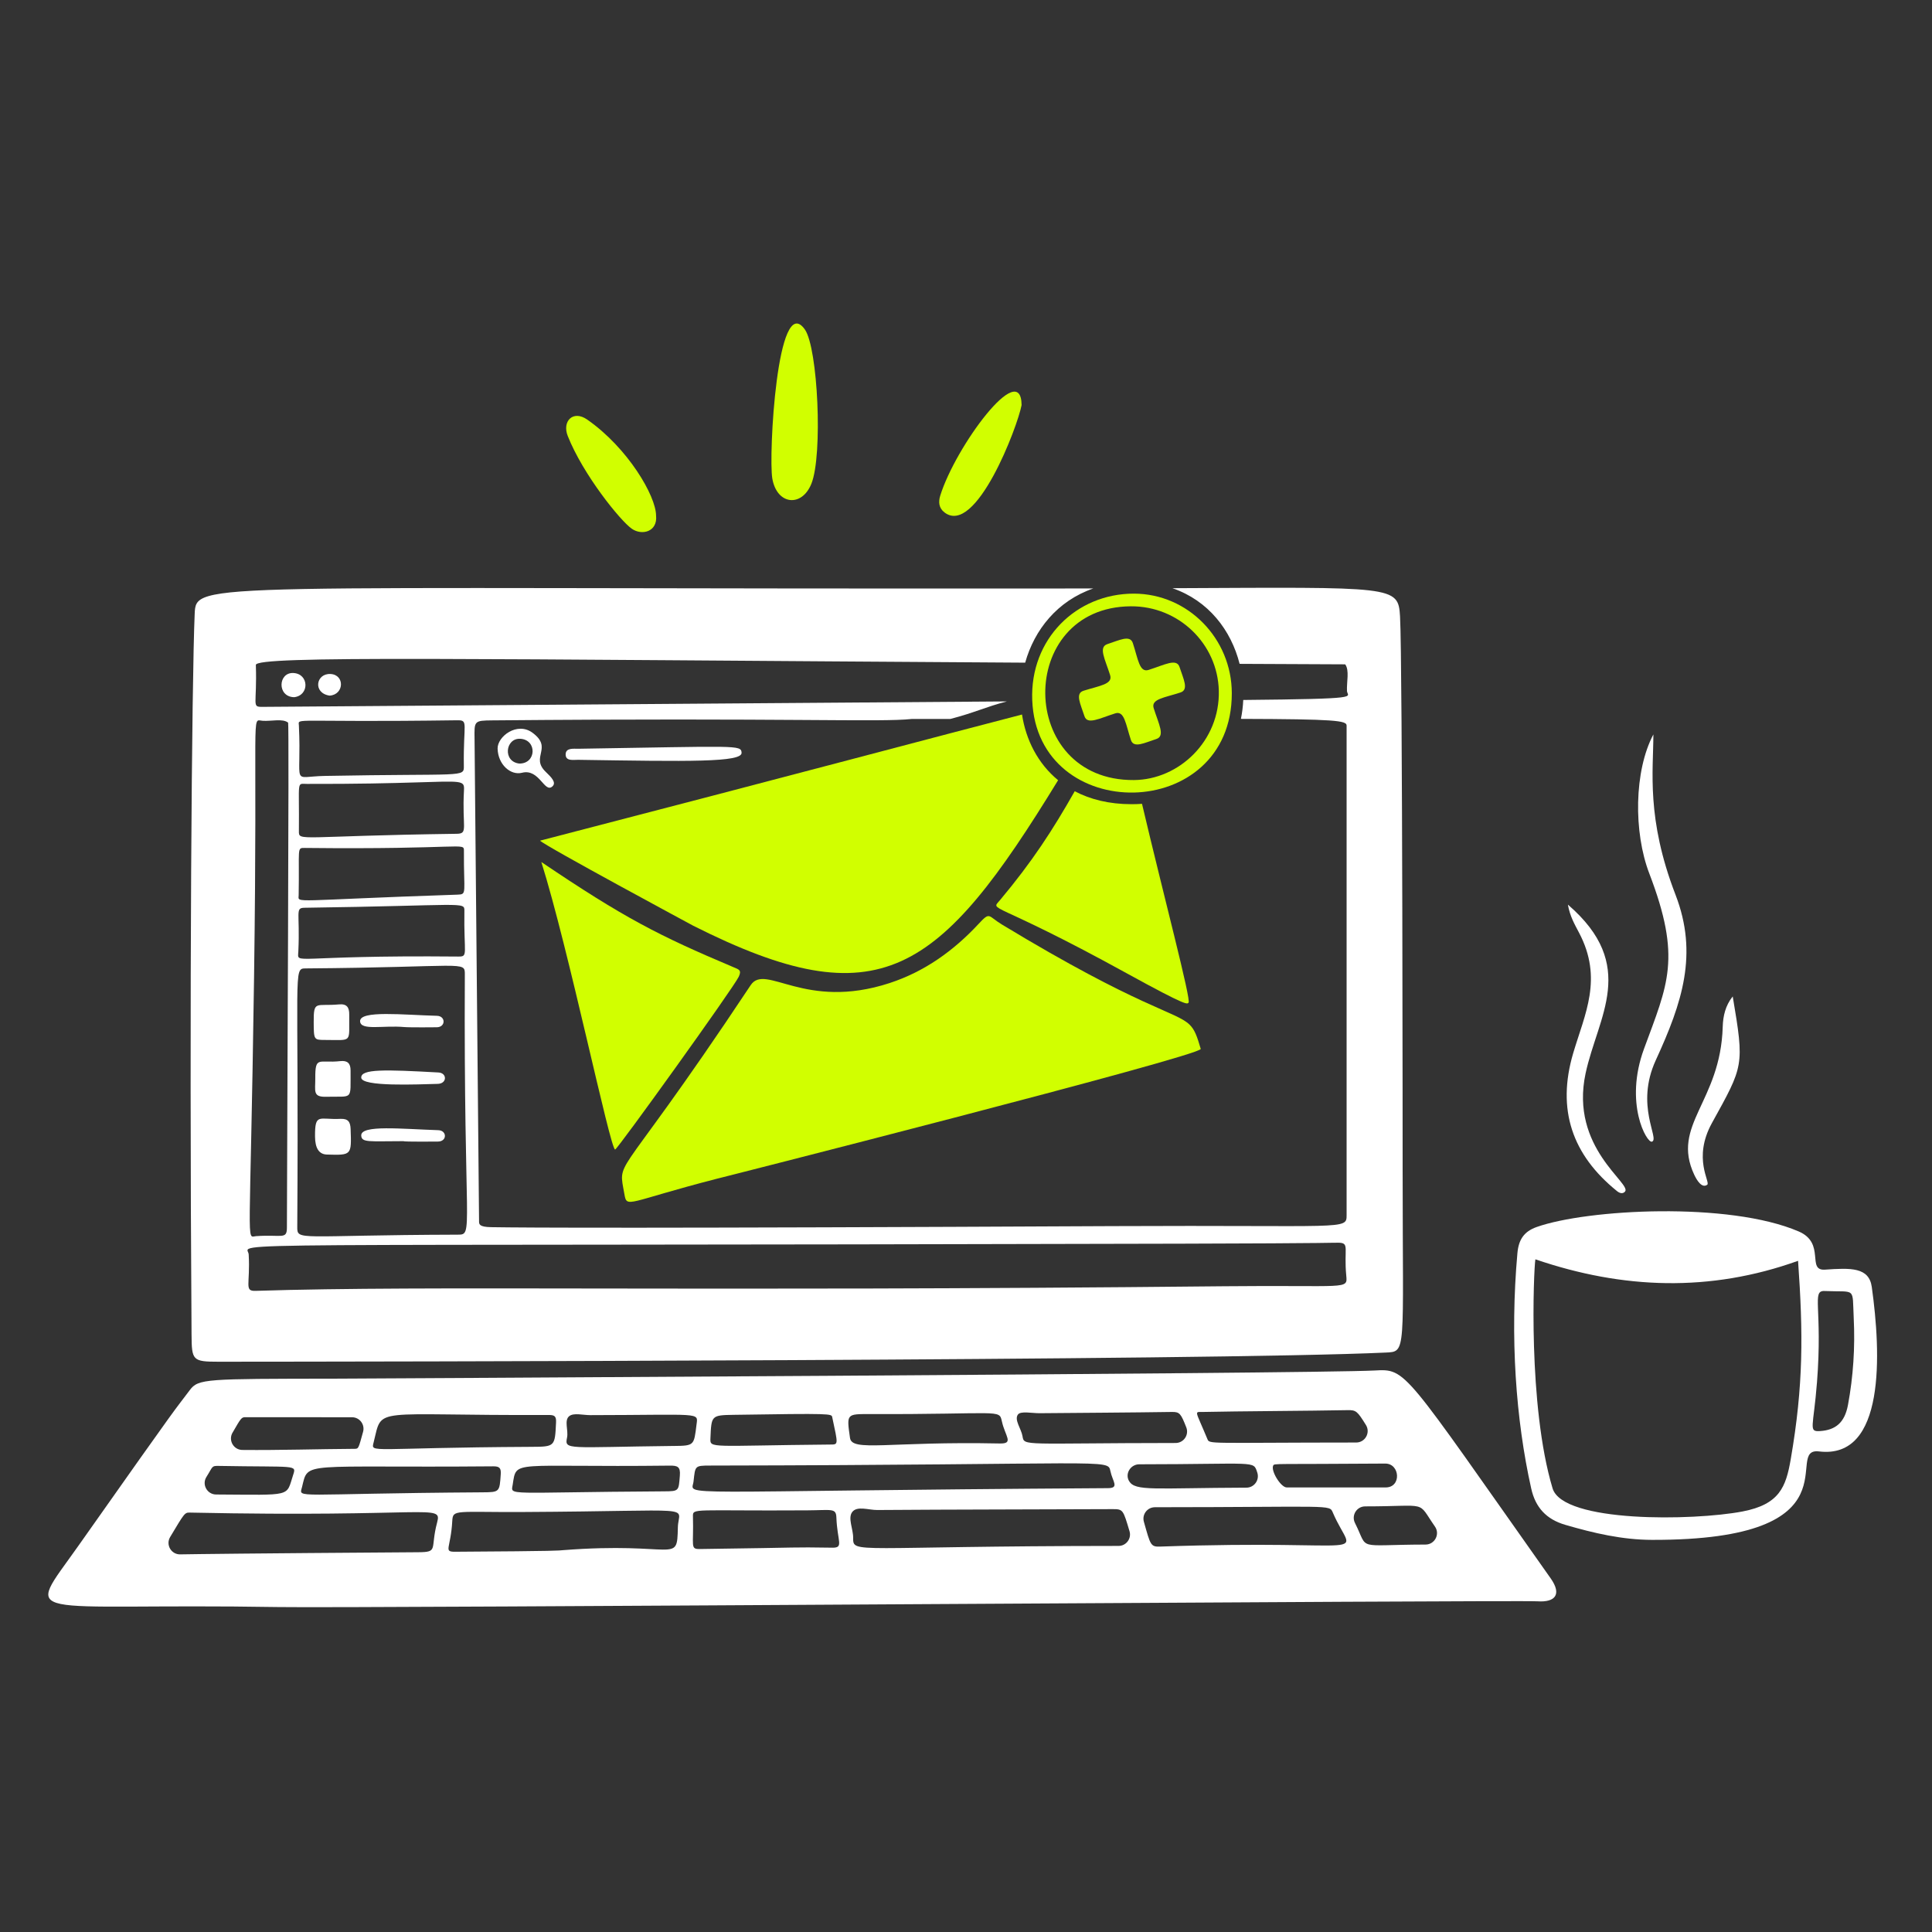
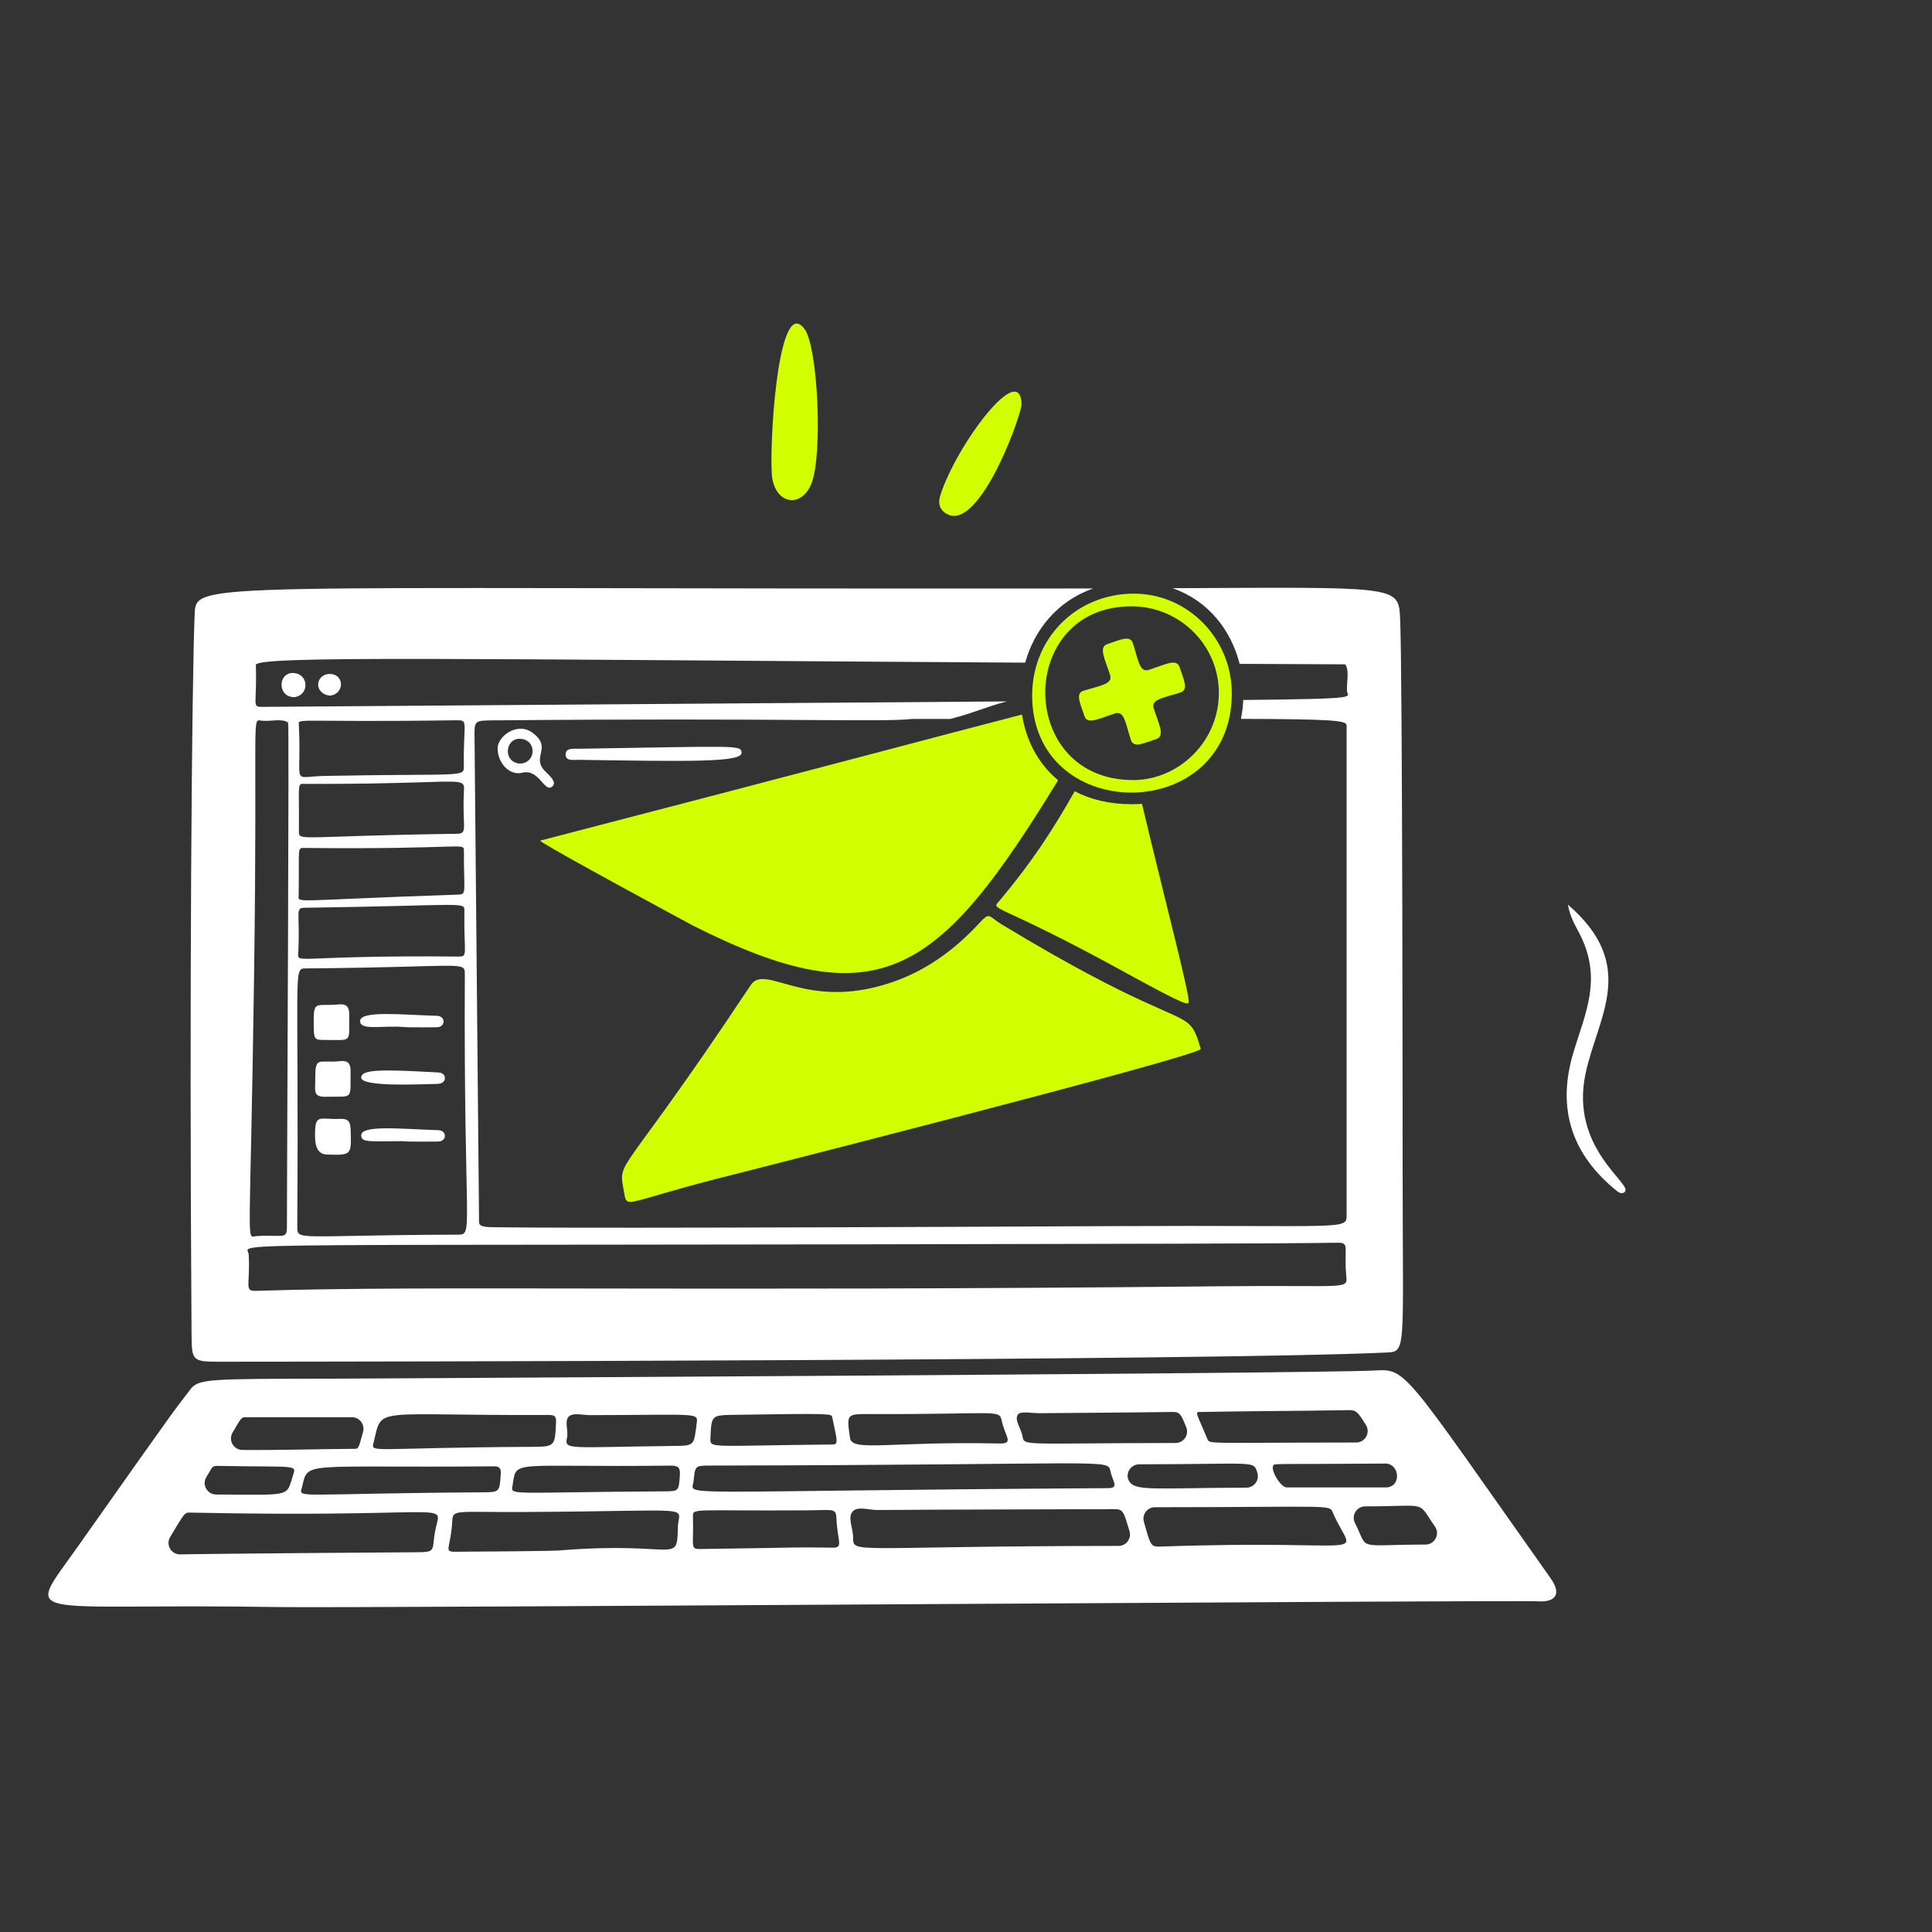
<svg xmlns="http://www.w3.org/2000/svg" width="200" height="200" viewBox="0 0 200 200" fill="none">
  <rect x="0" y="0" width="200" height="200" fill="#333333" stroke="none" />
-   <path d="M186.202 127.481C189.026 128.695 186.977 131.568 188.925 131.433C191.595 131.248 193.48 131.175 193.766 133.225C194.728 140.095 195.198 151.084 188.312 150.252C184.468 149.788 192.735 159.46 171.018 159.407C167.937 159.4 164.98 158.71 162.041 157.852C160.073 157.277 158.952 156.062 158.51 154.087C156.917 146.965 156.303 138.43 157.081 129.735C157.206 128.34 157.747 127.491 159.075 127.02C164.292 125.169 178.972 124.372 186.203 127.481H186.202ZM158.942 130.365C158.764 131.434 158.146 145.492 160.722 154.072C161.796 157.647 175.282 157.442 180.382 156.468C184.21 155.737 184.879 153.93 185.373 151.078C186.704 143.387 186.664 138.01 186.135 130.519C177.027 133.79 167.991 133.458 158.943 130.365H158.942ZM188.089 143.149C187.73 147.767 187.173 148.224 188.404 148.145C189.996 148.042 190.959 147.291 191.302 145.439C191.852 142.474 192.045 139.464 191.897 136.45C191.736 133.164 192.191 133.786 188.877 133.645C187.506 133.588 188.694 135.375 188.091 143.149H188.089Z" fill="white" />
-   <path d="M171.157 76.026C171.157 79.784 170.396 84.707 173.45 92.628C175.812 98.759 174.152 103.779 171.408 109.747C169.233 114.476 171.841 117.892 171.008 118.185C170.488 118.368 168.109 114.231 170.19 108.566C172.65 101.867 174.1 99.207 170.734 90.422C169.093 86.14 169.156 79.809 171.157 76.026Z" fill="white" />
  <path d="M162.31 93.647C169.627 99.956 165.398 105.233 164.139 111.118C162.485 118.837 168.97 122.521 168.218 123.357C167.968 123.634 167.638 123.501 167.392 123.303C162.768 119.571 161.119 114.882 162.863 109.002C164.061 104.961 165.967 101.307 163.461 96.552C163.006 95.688 162.514 94.844 162.309 93.649L162.31 93.647Z" fill="white" />
-   <path d="M179.371 103.15C180.595 110.381 180.497 110.312 177.22 116.253C175.193 119.929 177.096 122.379 176.732 122.644C176.19 123.039 175.67 122.214 175.387 121.608C172.966 116.443 178.111 114.094 178.336 106.286C178.368 105.189 178.614 104.089 179.37 103.152L179.371 103.15Z" fill="white" />
  <path d="M145.2 121.321C145.2 121.09 145.2 68.353 144.931 63.809C144.742 60.624 144.391 60.782 121.369 60.89C125.106 62.176 127.448 65.25 128.324 68.722L139.254 68.772C139.713 69.4 139.392 70.593 139.439 71.535C139.471 72.182 141.277 72.342 128.701 72.461C128.671 73.118 128.592 73.773 128.46 74.418C138.198 74.446 139.424 74.589 139.4 75.114V125.789C139.4 127.354 139.374 126.81 115.205 126.927C67.097 127.162 54.401 127.095 50.841 127.036C49.589 127.015 49.593 126.72 49.592 126.428L49.126 76.526C49.1 74.624 49.052 74.59 50.988 74.573C81.651 74.299 91.164 74.781 94.371 74.429H98.36C100.879 73.785 102.042 73.173 104.238 72.611L27.183 73.174C26.013 73.184 26.623 73.027 26.486 68.837C26.452 67.844 48.041 68.243 106.127 68.599C107.076 65.203 109.449 62.205 113.177 60.917L110.254 60.92C20.078 61.002 20.305 60.102 20.153 63.563C19.861 70.209 19.581 103.025 19.829 138.146C19.847 140.837 19.925 140.965 22.629 140.965C37.019 140.961 125.525 140.85 143.419 140.018C145.634 139.915 145.205 140.185 145.201 121.318L145.2 121.321ZM47.312 74.563C48.541 74.546 47.95 74.837 48.017 79.283C48.035 80.519 48.072 80.049 33.606 80.324C30.037 80.392 31.248 81.53 30.941 75.102C30.9 74.254 30.039 74.806 47.312 74.563ZM47.284 86.314C30.918 86.536 30.931 87.139 30.942 86.04C30.995 80.686 30.671 81.146 31.765 81.15C42.253 81.177 46.019 80.781 47.343 80.956C48.028 81.046 48.06 81.289 48.03 81.821C47.821 85.694 48.505 86.297 47.284 86.314ZM30.918 92.67C31.005 87.752 30.701 87.769 31.546 87.778C48.029 87.953 48.034 87.16 48.026 88.079C47.996 92.505 48.381 92.579 47.35 92.614C29.948 93.194 30.902 93.549 30.918 92.672V92.67ZM30.884 98.484C31.072 94.451 30.517 93.986 31.522 93.972C48.073 93.744 48.088 93.306 48.073 94.289C48.004 98.806 48.507 99.033 47.433 99.022C29.982 98.856 30.817 99.94 30.884 98.484ZM31.647 100.25C48.134 100.125 48.125 99.432 48.119 100.873C47.992 127.705 49.079 127.808 47.39 127.812C30.73 127.857 30.764 128.512 30.773 126.973C30.955 100.228 30.302 100.26 31.647 100.25ZM26.298 101.272C26.698 72.864 25.954 74.525 27.183 74.615C28.09 74.682 29.256 74.354 29.826 74.808C29.947 74.904 29.723 116.673 29.701 127.083C29.699 128.355 29.167 127.775 26.517 127.965C25.449 128.042 25.896 129.818 26.298 101.272ZM126.781 133.152C71.118 133.721 44.636 133.051 26.452 133.629C25.249 133.667 25.923 132.97 25.743 129.847C25.666 128.519 18.705 129.02 122.433 128.745C138.573 128.702 137.81 128.635 138.579 128.646C139.731 128.664 139.103 129.264 139.365 132.054C139.504 133.545 139.532 133.022 126.781 133.152Z" fill="white" />
  <path d="M160.516 163.378C145.184 141.678 145.637 141.691 142.283 141.874C136.109 142.211 34.329 142.718 34.295 142.718C21.338 142.741 20.533 142.715 19.649 143.901C17.686 146.532 19.532 143.826 8.116 160.019C2.436 168.075 2.018 165.917 28.85 166.362C36.729 166.493 156.871 165.617 159.196 165.768C160.918 165.879 161.743 165.114 160.516 163.377V163.378ZM143.395 151.508C144.932 151.496 145.102 153.978 143.45 153.978H133.199C132.591 153.978 131.536 152.261 131.801 151.716C131.922 151.468 131.816 151.597 143.395 151.508ZM124.546 146.165C128.13 146.085 135.435 146.057 139.503 145.978C140.385 145.96 140.514 146.089 141.401 147.515C141.892 148.304 141.324 149.328 140.393 149.329C125.004 149.338 125.22 149.524 124.989 148.969C123.709 145.882 123.596 146.186 124.546 146.165ZM105.378 146.429C105.665 146.044 106.838 146.301 107.615 146.295C112.185 146.253 116.758 146.233 121.328 146.165C122.123 146.153 122.247 146.345 122.803 147.759C123.109 148.537 122.534 149.378 121.698 149.378C105.842 149.391 106.028 149.737 105.849 148.674C105.717 147.89 104.967 146.98 105.378 146.429ZM90.106 146.386C103.542 146.424 103.436 145.852 103.711 147.122C104.047 148.676 104.993 149.46 103.499 149.429C91.982 149.191 88.199 150.326 87.992 148.854C87.637 146.341 87.611 146.379 90.106 146.386ZM73.543 148.904C73.644 146.54 73.619 146.5 75.937 146.463C86.157 146.303 86.075 146.347 86.152 146.706C86.772 149.604 86.803 149.531 85.935 149.539C73.503 149.651 73.497 149.971 73.543 148.904ZM38.68 149.307C39.633 145.506 38.259 146.56 56.787 146.479C57.398 146.476 57.593 146.592 57.562 147.246C57.442 149.752 57.466 149.764 54.971 149.777C38.169 149.862 38.386 150.476 38.68 149.308V149.307ZM51.066 151.794C51.691 151.789 51.881 151.964 51.838 152.602C51.712 154.452 51.737 154.474 49.928 154.485C30.154 154.615 30.961 155.174 31.266 153.937C31.938 151.195 31.06 151.966 51.066 151.794ZM24.071 148.313C24.964 146.761 25.001 146.707 25.422 146.707L36.443 146.714C37.225 146.714 37.794 147.462 37.586 148.218C37.11 149.938 37.128 149.979 36.709 149.982C32.873 150.006 29.036 150.136 25.084 150.098C24.177 150.089 23.617 149.102 24.068 148.315L24.071 148.313ZM21.37 152.891C22.06 151.799 21.875 151.737 22.652 151.751C30.712 151.897 30.705 151.587 30.341 152.701C29.599 154.979 30.341 154.752 22.371 154.71C21.442 154.705 20.874 153.677 21.37 152.891ZM45.253 157.596C44.509 160.386 45.44 160.672 43.275 160.687C25.206 160.81 20.588 160.878 18.649 160.908C17.719 160.922 17.135 159.907 17.615 159.109C19.117 156.606 19.107 156.571 19.684 156.583C44.543 157.104 45.776 155.633 45.253 157.596ZM70.172 158.113C70.088 162.019 70.046 159.556 58.266 160.474C57.795 160.511 58.094 160.571 47.129 160.636C45.865 160.644 46.666 160.312 46.82 157.434C46.884 156.221 47.192 156.558 54.127 156.522C72.703 156.426 70.222 155.786 70.172 158.113ZM70.379 152.737C70.251 154.356 70.315 154.375 68.715 154.384C52.176 154.479 52.888 154.88 53.073 153.696C53.489 151.04 52.857 151.916 69.333 151.721C70.134 151.712 70.451 151.83 70.379 152.737ZM69.733 149.684C58.692 149.809 58.425 150.148 58.702 148.809C58.856 148.062 58.375 147.031 58.93 146.595C59.394 146.229 60.356 146.495 61.1 146.494C72.663 146.477 72.266 146.164 72.104 147.468C71.835 149.642 71.886 149.662 69.733 149.686V149.684ZM71.794 153.36C71.975 151.756 71.906 151.718 73.466 151.715C114.954 151.646 114.676 150.982 114.947 152.28C115.175 153.375 115.911 154.046 114.686 154.053C68.552 154.34 71.614 154.965 71.794 153.36ZM86.152 160.215C81.43 160.15 84.196 160.198 72.448 160.355C71.422 160.368 71.82 160.069 71.734 156.997C71.708 156.076 71.712 156.426 83.563 156.351C86.094 156.335 86.545 156.092 86.582 157.083C86.674 159.584 87.388 160.234 86.152 160.217V160.215ZM115.793 160.033C88.295 160.049 88.305 160.904 88.318 159.189C88.326 158.279 87.748 157.154 88.22 156.526C88.722 155.857 89.93 156.324 90.817 156.316C98.947 156.256 107.079 156.263 115.212 156.225C116.27 156.22 116.272 156.324 116.927 158.508C117.155 159.268 116.586 160.033 115.793 160.033ZM116.885 153.327C116.426 152.559 117.039 151.586 117.931 151.584C130.203 151.573 129.718 151.174 130.148 152.423C130.413 153.196 129.847 153.999 129.031 154.002C119.472 154.036 117.525 154.398 116.884 153.325L116.885 153.327ZM120.084 160.102C119.103 160.136 119.094 159.935 118.415 157.535C118.2 156.778 118.769 156.028 119.555 156.028C137.971 156.019 137.607 155.722 137.975 156.583C140.157 161.689 142.818 159.308 120.084 160.102ZM147.573 159.892C140.172 159.912 141.74 160.571 140.268 157.662C139.869 156.874 140.441 155.94 141.327 155.94C148.015 155.94 146.629 155.276 148.545 158.028C149.091 158.811 148.53 159.89 147.573 159.892Z" fill="white" />
  <path d="M76.768 77.916C76.852 78.932 71.327 78.83 59.847 78.656C59.361 78.649 58.546 78.824 58.555 78.091C58.564 77.389 59.392 77.519 59.873 77.511C76.405 77.254 76.7 77.098 76.768 77.916Z" fill="white" />
  <path d="M51.512 77.505C51.477 76.243 53.54 74.672 55.135 75.861C57.278 77.457 54.865 78.344 56.501 79.909C57.092 80.474 57.605 81.006 57.198 81.396C56.369 82.188 55.851 79.536 54.042 79.995C52.856 80.296 51.559 79.149 51.512 77.505ZM53.759 79.043C55.53 79.065 55.619 76.586 53.868 76.479C52.307 76.384 52.021 78.85 53.759 79.043Z" fill="white" />
  <path d="M30.461 72.173C28.662 72.151 28.773 69.579 30.382 69.67C31.991 69.761 32.049 71.977 30.461 72.173Z" fill="white" />
  <path d="M34.117 72.011C32.364 71.747 32.703 69.69 34.216 69.772C35.714 69.852 35.63 71.92 34.117 72.011Z" fill="white" />
  <path d="M32.612 117.649C32.596 115.169 33.037 115.932 35.226 115.825C36.063 115.784 36.27 116.157 36.296 116.893C36.392 119.597 36.407 119.594 33.838 119.518C33.029 119.493 32.619 118.871 32.612 117.649Z" fill="white" />
  <path d="M32.475 105.82C32.46 103.489 32.708 104.197 35.094 103.975C35.898 103.9 36.166 104.274 36.153 105.048C36.106 108.006 36.569 107.657 33.62 107.655C32.487 107.655 32.486 107.621 32.475 105.82Z" fill="white" />
  <path d="M32.638 111.665C32.622 109.241 32.989 110.097 35.235 109.846C35.972 109.765 36.296 110.082 36.291 110.819C36.269 113.984 36.611 113.465 33.732 113.537C32.361 113.571 32.646 112.924 32.638 111.665Z" fill="white" />
  <path d="M37.395 111.555C37.373 110.648 39.827 110.714 45.393 111.023C46.295 111.074 46.295 112.178 45.314 112.202C43.232 112.252 37.42 112.526 37.395 111.555Z" fill="white" />
  <path d="M41.862 106.321C39.661 106.123 37.329 106.719 37.277 105.727C37.217 104.558 41.777 105.068 45.237 105.156C46.151 105.18 46.148 106.337 45.211 106.342C45.187 106.342 42.434 106.373 41.862 106.321Z" fill="white" />
  <path d="M41.778 118.133C38.252 118.133 37.429 118.309 37.395 117.551C37.345 116.416 41.573 116.875 45.371 116.996C46.285 117.024 46.298 118.169 45.331 118.174C45.305 118.174 41.778 118.21 41.778 118.133Z" fill="white" />
  <path d="M103.721 95.707C102.244 94.812 102.523 94.331 101.301 95.644C98.719 98.42 95.714 100.579 92.094 101.765C83.286 104.651 79.246 99.67 77.711 101.982C70.11 113.428 66.707 117.667 65.293 119.777C64.105 121.55 64.322 121.819 64.633 123.596C64.903 125.141 64.855 124.431 74.244 122.014C72.731 122.408 124.503 109.278 124.299 108.58C123.915 107.263 123.676 106.588 123.144 106.073C121.706 104.675 118.122 104.43 103.721 95.707Z" fill="#D1FF00" />
-   <path d="M56.039 89.235C64.617 95.027 68.192 96.858 75.929 100.123C76.498 100.362 76.797 100.425 76.476 101.109C75.943 102.249 63.89 119.022 63.677 119C63.157 118.946 58.844 98.135 56.039 89.235Z" fill="#D1FF00" />
  <path d="M117.123 83.249C114.812 83.249 112.859 82.753 111.255 81.909C108.964 85.944 106.864 89.186 103.533 93.165C102.478 94.425 102.562 93.01 116.591 100.729C123.122 104.322 122.857 103.916 123.036 103.799C123.346 103.594 120.467 92.749 118.221 83.212C117.865 83.238 117.499 83.25 117.124 83.25L117.123 83.249Z" fill="#D1FF00" />
  <path d="M105.799 73.967C97.591 76.09 82.618 80.096 55.907 87.024C56.323 87.523 71.785 95.843 71.761 95.83C91.097 105.57 97.21 100.905 109.535 80.768C107.436 79.04 106.2 76.583 105.799 73.967Z" fill="#D1FF00" />
  <path d="M127.516 71.752C127.547 85.261 107.352 85.451 106.856 72.467C106.617 66.181 111.386 61.442 117.391 61.453C122.974 61.463 127.504 66.1 127.516 71.752ZM117.058 62.764C105.148 62.844 105.252 80.837 117.385 80.751C122.059 80.718 126.306 76.688 126.171 71.488C126.046 66.659 122.034 62.73 117.058 62.764Z" fill="#D1FF00" />
  <path d="M112.161 71.508C113.822 70.982 115.22 70.84 114.919 69.889C114.395 68.227 113.677 66.984 114.648 66.673C115.862 66.285 116.98 65.684 117.272 66.574C117.817 68.228 117.947 69.652 118.898 69.351C120.56 68.827 121.803 68.108 122.108 69.059C122.497 70.272 123.096 71.391 122.207 71.684C120.553 72.228 119.129 72.358 119.429 73.309C119.954 74.971 120.646 76.2 119.695 76.505C118.482 76.895 117.363 77.494 117.071 76.605C116.526 74.95 116.402 73.546 115.451 73.847C113.789 74.371 112.559 75.064 112.261 74.133C111.865 72.899 111.27 71.79 112.161 71.509L112.161 71.508Z" fill="#D1FF00" />
  <path d="M83.994 50.077C83.001 52.547 80.417 52.273 79.948 49.53C79.548 47.197 80.448 30.071 83.315 34.102C84.671 36.009 85.189 47.102 83.994 50.077Z" fill="#D1FF00" />
-   <path d="M67.916 53.373C68.089 55.052 66.45 55.468 65.401 54.734C64.2 53.895 60.343 49.108 58.771 45.127C58.17 43.605 59.324 42.411 60.792 43.437C65.011 46.383 67.907 51.353 67.916 53.373Z" fill="#D1FF00" />
  <path d="M105.755 41.931C105.347 44.156 101.024 55.538 97.775 53.048C97.179 52.592 97.131 51.959 97.334 51.305C98.925 46.201 105.7 37.053 105.755 41.931Z" fill="#D1FF00" />
</svg>